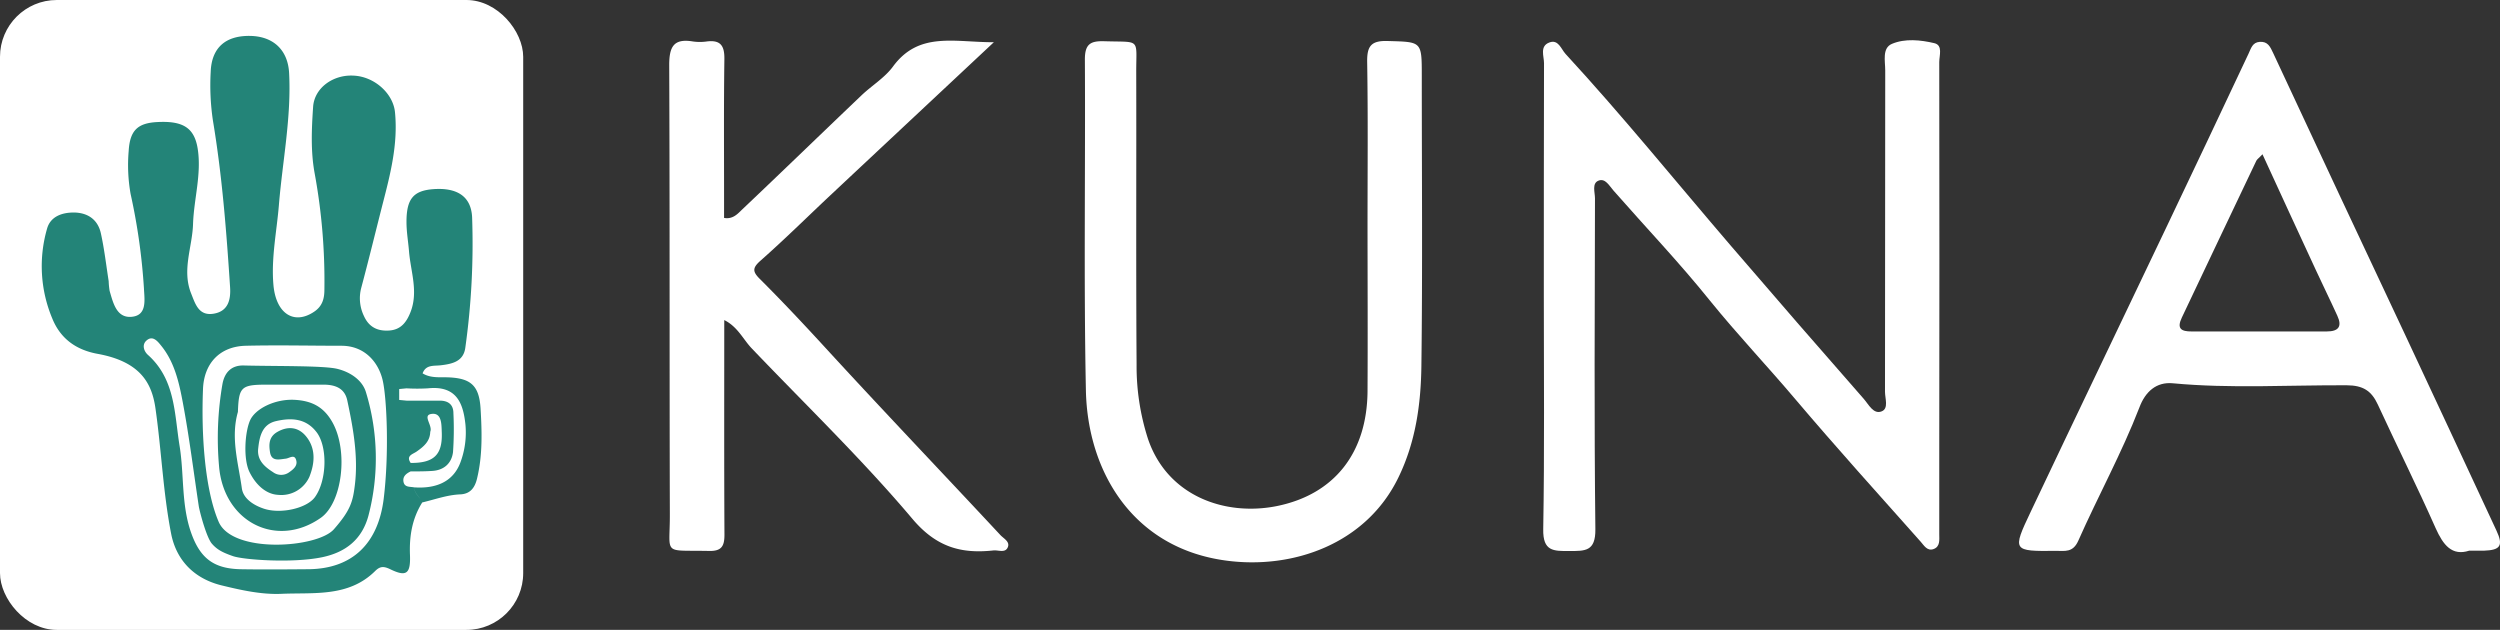
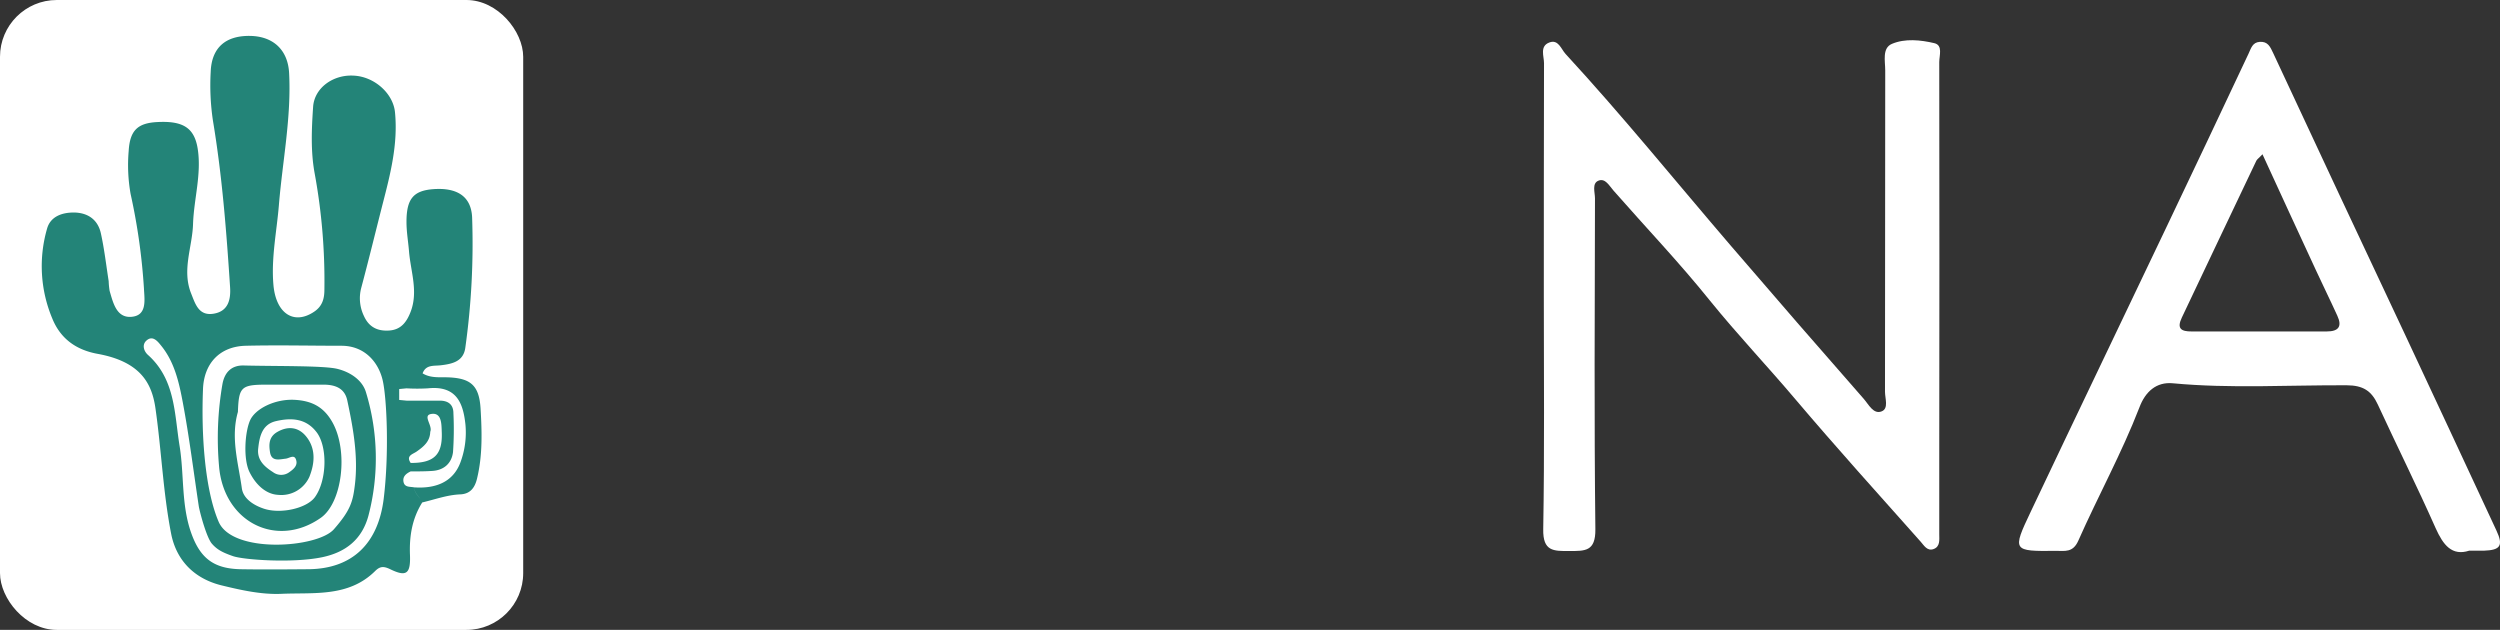
<svg xmlns="http://www.w3.org/2000/svg" viewBox="0 0 637.72 160.68">
  <rect x="0" y="0" width="637.72" height="160.68" fill="#333333" stroke="none" />
  <defs>
    <style>.cls-1{fill:#fff;}.cls-2{fill:#238478;}</style>
  </defs>
  <g id="Layer_2" data-name="Layer 2">
    <g id="Layer_1-2" data-name="Layer 1">
      <path class="cls-1" d="M393.81,75.57c0-19.82,0-39.64.05-59.45,0-1.8-1.15-4.33,1.35-5.28,2.31-.88,3,1.66,4.13,2.9,14.61,15.86,28.18,32.63,42.22,49q16.85,19.62,33.9,39.05c1.2,1.37,2.45,4,4.54,3.14,1.82-.72.84-3.3.84-5,.06-27.31,0-54.62.06-81.93,0-2.43-.84-5.75,1.73-6.82,3.33-1.4,7.27-1,10.79-.17,2.24.53,1.26,3.15,1.26,4.83q.07,50.22,0,100.42c0,6.66,0,13.32,0,20,0,1.45.29,3.23-1.54,3.83-1.57.51-2.38-1-3.21-1.92-10.68-12-21.5-24-31.89-36.25-7.17-8.49-14.82-16.54-21.82-25.19C428.41,67,419.81,58,411.59,48.62c-1.09-1.23-2.09-3.23-3.83-2.54s-.9,3-.9,4.51c-.06,28.15-.22,56.29.1,84.43.06,5.69-2.66,5.53-6.67,5.54s-6.73.1-6.63-5.55C394,115.2,393.81,95.38,393.81,75.57Z" />
      <path class="cls-1" d="M629.86,140.47c-4.4,1.42-6.63-1.43-8.56-5.75-4.71-10.6-9.89-21-14.75-31.53-1.62-3.51-3.78-4.89-7.92-4.91-14.79-.07-29.59.88-44.39-.51-4.17-.39-7,2.13-8.51,6.18-4.5,11.63-10.53,22.57-15.59,34-1.37,3.08-3.43,2.55-5.64,2.57-11.14.12-11.24.05-6.48-10,11.43-24.13,23-48.2,34.48-72.3Q563.09,36,573.58,13.68c.66-1.41,1-2.87,2.85-3,2.07-.15,2.68,1.25,3.45,2.9q16.61,35.67,33.38,71.26,11.81,25.23,23.55,50.49c1.78,3.82,1.07,5-3.17,5.14C632.64,140.49,631.64,140.47,629.86,140.47ZM577.13,39.35c-.93,1-1.37,1.26-1.57,1.66-6.36,13.33-12.67,26.67-19,40-1.36,2.85-.13,3.55,2.49,3.54q17.24,0,34.46,0c3.12,0,3.95-1.34,2.72-4-1.78-3.92-3.69-7.77-5.49-11.68C586.24,59.2,581.83,49.56,577.13,39.35Z" />
-       <path class="cls-1" d="M184.75,81.65c0,18.55-.05,36.66.05,54.77,0,2.93-.77,4.19-3.93,4.12-12.1-.27-9.94,1.34-10-9.53-.11-38.15,0-76.29-.16-114.43,0-4.8,1.23-6.8,6.07-6a12.37,12.37,0,0,0,3.49,0c3.54-.45,4.57,1.08,4.51,4.54-.17,12.15-.07,24.31-.08,36.47v4c2.14.39,3.38-.94,4.46-2,10.24-9.7,20.37-19.52,30.58-29.25,2.64-2.52,5.95-4.5,8.06-7.38,6.62-9,15.65-6.15,25.72-6.19-14.62,13.69-28.17,26.36-41.71,39.05-5.93,5.56-11.71,11.29-17.8,16.66-2.07,1.83-2.09,2.77-.23,4.63,5.64,5.62,11.09,11.42,16.48,17.29,14.82,16.17,30,32.06,44.93,48.09.84.9,2.54,1.7,1.86,3.17s-2.39.61-3.65.75c-8.27.9-14.59-.87-20.66-8.06-12.83-15.2-27.22-29.07-41-43.5C189.55,86.55,188.17,83.34,184.75,81.65Z" />
-       <path class="cls-1" d="M348.84,57.84c0-14,.14-28-.09-42-.07-4.08,1-5.51,5.24-5.38,8.68.26,8.69,0,8.69,8.86,0,24.65.21,49.3-.1,73.94-.12,9.78-1.44,19.44-5.86,28.53-8.26,17.05-27,23.49-43.94,21.21C289,139.83,277.43,120.35,277,99.59c-.57-28.14-.1-56.29-.26-84.44,0-3.94,1.44-4.74,5-4.63,9.36.3,8.08-.92,8.1,7.89.06,24.81-.08,49.63.09,74.44a60.46,60.46,0,0,0,2.9,19.08c4.94,14.62,19.66,19.82,32.89,17.16,14.74-3,23-13.64,23.12-29.28C348.92,85.82,348.85,71.83,348.84,57.84Z" />
      <rect class="cls-1" width="133.46" height="160.68" rx="14.49" />
      <path class="cls-2" d="M122.59,104.24c-.37-6.13-2.66-7.91-9-8-2,0-4,.1-5.79-1,.84-2.27,2.84-1.85,4.63-2.06,2.89-.34,5.81-.94,6.27-4.51a190.9,190.9,0,0,0,1.73-33.26c-.26-5.45-4-7.62-10-7.15-5,.4-6.75,2.5-6.74,8.38,0,2.49.44,5,.64,7.42.41,5.2,2.48,10.43.32,15.72-1,2.48-2.44,4.32-5.33,4.53s-5.15-.78-6.45-3.63a10.39,10.39,0,0,1-.72-7.25c1.87-7,3.61-14.14,5.41-21.2,2-7.73,4-15.45,3.2-23.57-.44-4.76-5.2-9.13-10.57-9.37C85,19,80.2,22.39,79.87,27.26c-.38,5.63-.64,11.32.39,16.93A151.8,151.8,0,0,1,82.75,73.9c0,2.28-.52,4.2-2.58,5.59C75,83,70.39,80,69.75,72.68c-.6-6.84.83-13.56,1.39-20.33.92-11.24,3.2-22.36,2.61-33.71-.3-5.85-4-9.4-10-9.48-6.21-.08-9.76,3-10,9.13a61,61,0,0,0,.56,12.43C56.66,44.79,57.76,59,58.69,73.23c.22,3.27-.51,6.22-4.26,6.8s-4.61-2.51-5.67-5.16c-2.4-6,.29-11.79.48-17.68.21-6.45,2.22-12.82,1.18-19.31-.86-5.29-3.75-7.07-10.2-6.75-5.07.24-7.1,2.08-7.4,7.45a42.23,42.23,0,0,0,.5,10.92,156.59,156.59,0,0,1,3.4,24.1c.14,2.9.86,6.9-3.21,7.22-3.8.3-4.66-3.6-5.55-6.63a20.22,20.22,0,0,1-.24-2.48c-.64-4.09-1.11-8.22-2-12.24-.79-3.47-3.33-5.23-6.91-5.26-3.08,0-5.92,1.06-6.79,4.07a34.47,34.47,0,0,0,1.29,22.9c2.06,5.13,6,8.06,11.58,9.08,11,2,13.85,7.56,14.76,13.86,1.53,10.65,1.94,21.42,4,32,1.35,6.91,6,11.54,12.94,13.22,5,1.22,10.15,2.36,15.19,2.14,8.26-.37,17.16.9,23.93-5.83,1.25-1.23,2.17-1.25,3.87-.43,4.1,2,5.19,1.13,5-3.66s.55-9.28,3.13-13.39c3.21-.75,6.33-1.92,9.69-2.06,2.5-.1,3.7-1.62,4.28-4C123.12,116.17,122.94,110.18,122.59,104.24ZM59.45,141.87c2.68.93,15.09,1.84,22.68.28,6.06-1.25,10.25-4.57,11.87-10.67a57.71,57.71,0,0,0-.64-31.39c-.86-3-3.85-5.15-7.32-6s-15.91-.65-23.86-.86c-3.08-.08-4.89,1.69-5.44,4.76a81.07,81.07,0,0,0-.87,20.86C57,133.14,70.5,140,81.79,132.12c5.55-3.85,7.11-17.11,3-24.41-2.17-3.85-5.15-5.48-9.67-5.72-5-.25-10,2.28-11.32,5.22s-1.8,9.87-.15,13.21,4.27,5.65,7.28,5.81a7.85,7.85,0,0,0,8-4.62c1.41-3.54,1.67-7.29-.93-10.39-1.88-2.23-4.45-2.63-7.22-1.06-2.22,1.25-2.22,3.22-1.9,5.2.39,2.44,2.36,1.82,4,1.64,1-.11,2.36-1.35,2.73.63.23,1.27-.83,2.12-1.79,2.8a3.48,3.48,0,0,1-4.19,0c-2.19-1.4-4.09-3.08-3.77-6s.91-6.15,4.51-7c3.9-.91,7.66-.75,10.38,2.81,2.88,3.76,2.63,12.41-.43,16.59-2.06,2.82-8.67,4.36-13,2.93-2.65-.88-5.27-2.57-5.63-5.21-.89-6.43-2.9-12.88-1-19.48.21-6.26.83-6.91,6.89-6.95,5,0,10,0,14.93,0,3,0,5.41.91,6.07,4,1.52,7.11,2.83,14.33,1.94,21.61C90,128,89.4,130.18,85.18,135s-25.87,6.31-29.4-1.89-4.47-22.31-4-33.79C52,92.75,56,88.37,62.67,88.2c8.14-.2,16.29,0,24.43,0,6,0,9.54,4.3,10.56,9s1.62,18.55.22,30-8,17.88-19.15,18c-5.83.05-11.66.1-17.48,0-6.84-.17-10.24-2.89-12.51-9.34-2.52-7.17-1.74-14.76-2.93-22.1-1.34-8.28-1.07-17-8.12-23.27-1-.93-1.51-2.52-.38-3.57,1.55-1.44,2.79,0,3.71,1.15,3.51,4.25,4.66,9.53,5.63,14.7,1.64,8.77,2.74,17.63,4.07,26.46h0c.35,1.84,2,7.94,3.34,9.47S56.78,140.94,59.45,141.87Zm46.79-26.66c1.82-1.27,3.45-2.6,3.51-5.06.7-1.57-2.06-4.18.24-4.55,2.74-.45,2.62,2.68,2.7,4.72.21,5.68-2,7.81-7.93,7.77h0C103.49,116.24,105.3,115.86,106.24,115.21ZM117.43,118c-1.92,5.09-6.49,6.68-11.74,6.32,0,1.26.85,2,1.51,2.93-.66-.89-1.53-1.67-1.51-2.92-1.07-.23-2.51.07-2.77-1.47-.23-1.36.73-2.08,1.83-2.61,1.81,0,3.63,0,5.45-.12,3-.16,5-1.9,5.36-4.81a83.79,83.79,0,0,0,.1-9.9c0-2.26-1.36-3.23-3.53-3.22-2.8,0-5.61,0-8.42,0h0l-1.88-.18c0-.92,0-1.85,0-2.78h0l1.87-.18h0a47.21,47.21,0,0,0,5.45,0c7.36-.78,9,3.87,9.57,9.15A21.81,21.81,0,0,1,117.43,118Zm-14-13.6a1.52,1.52,0,0,0,.22-.81A1.52,1.52,0,0,1,103.43,104.39Z" />
    </g>
  </g>
</svg>